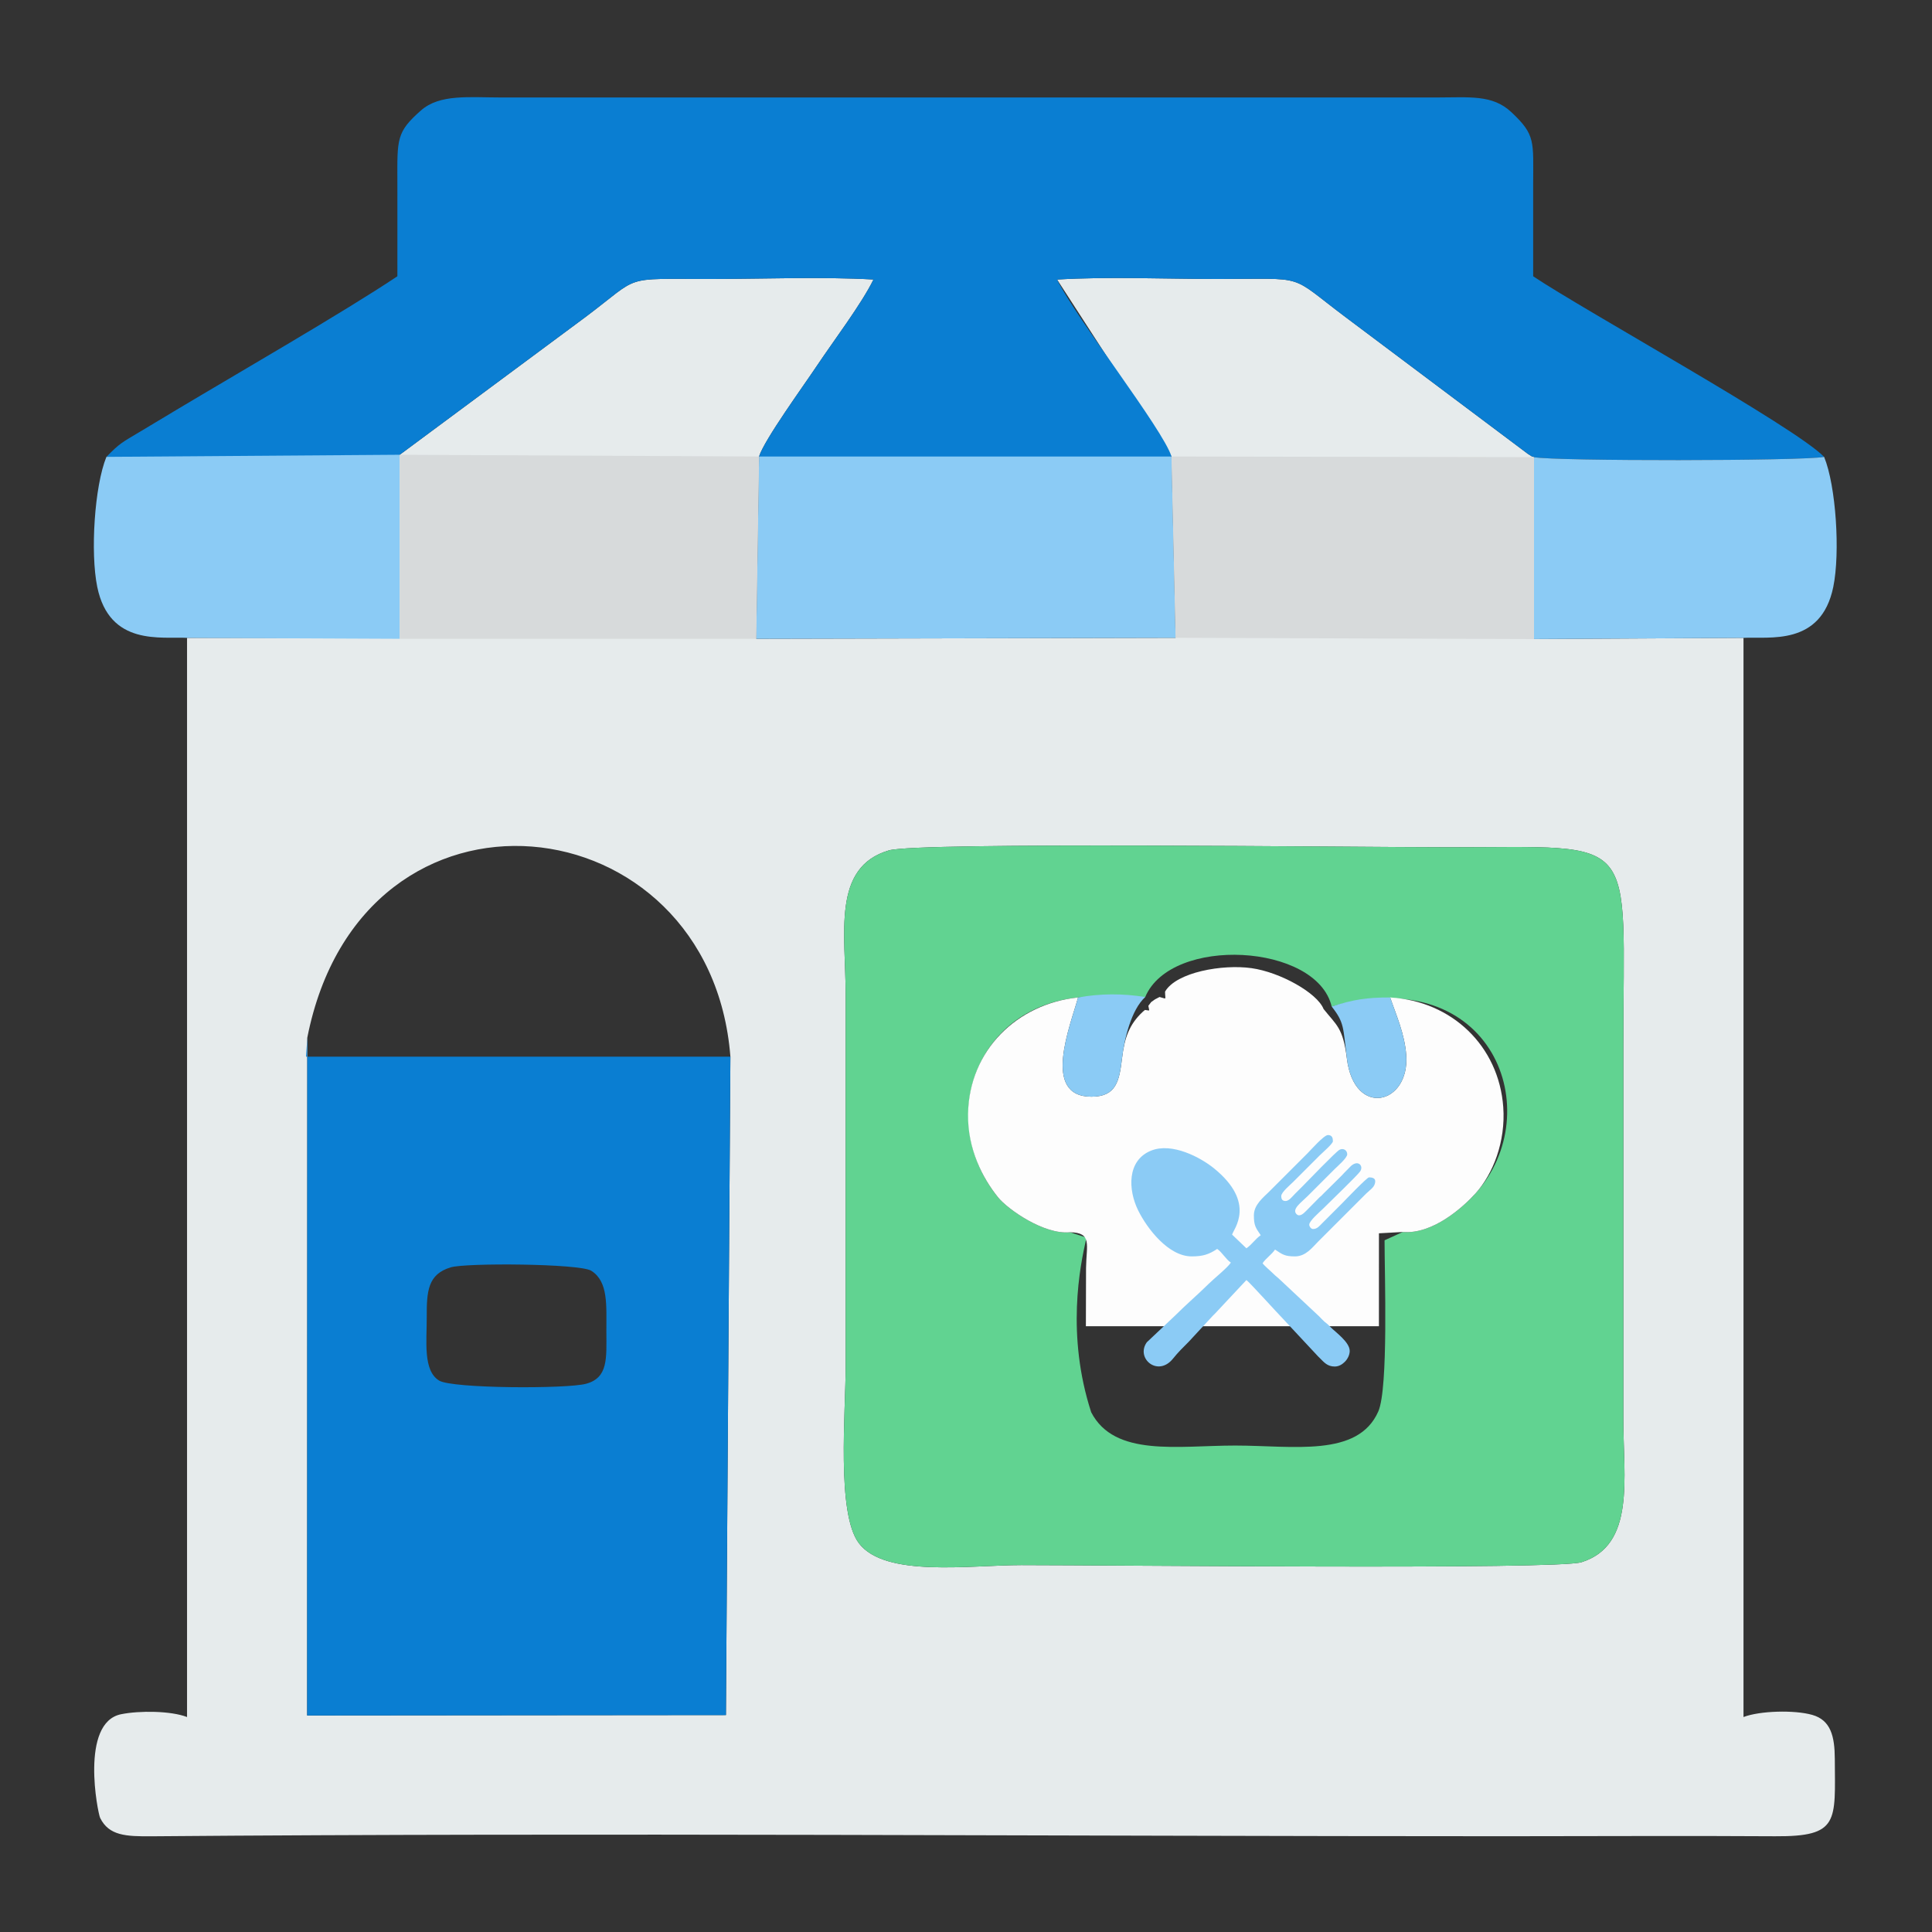
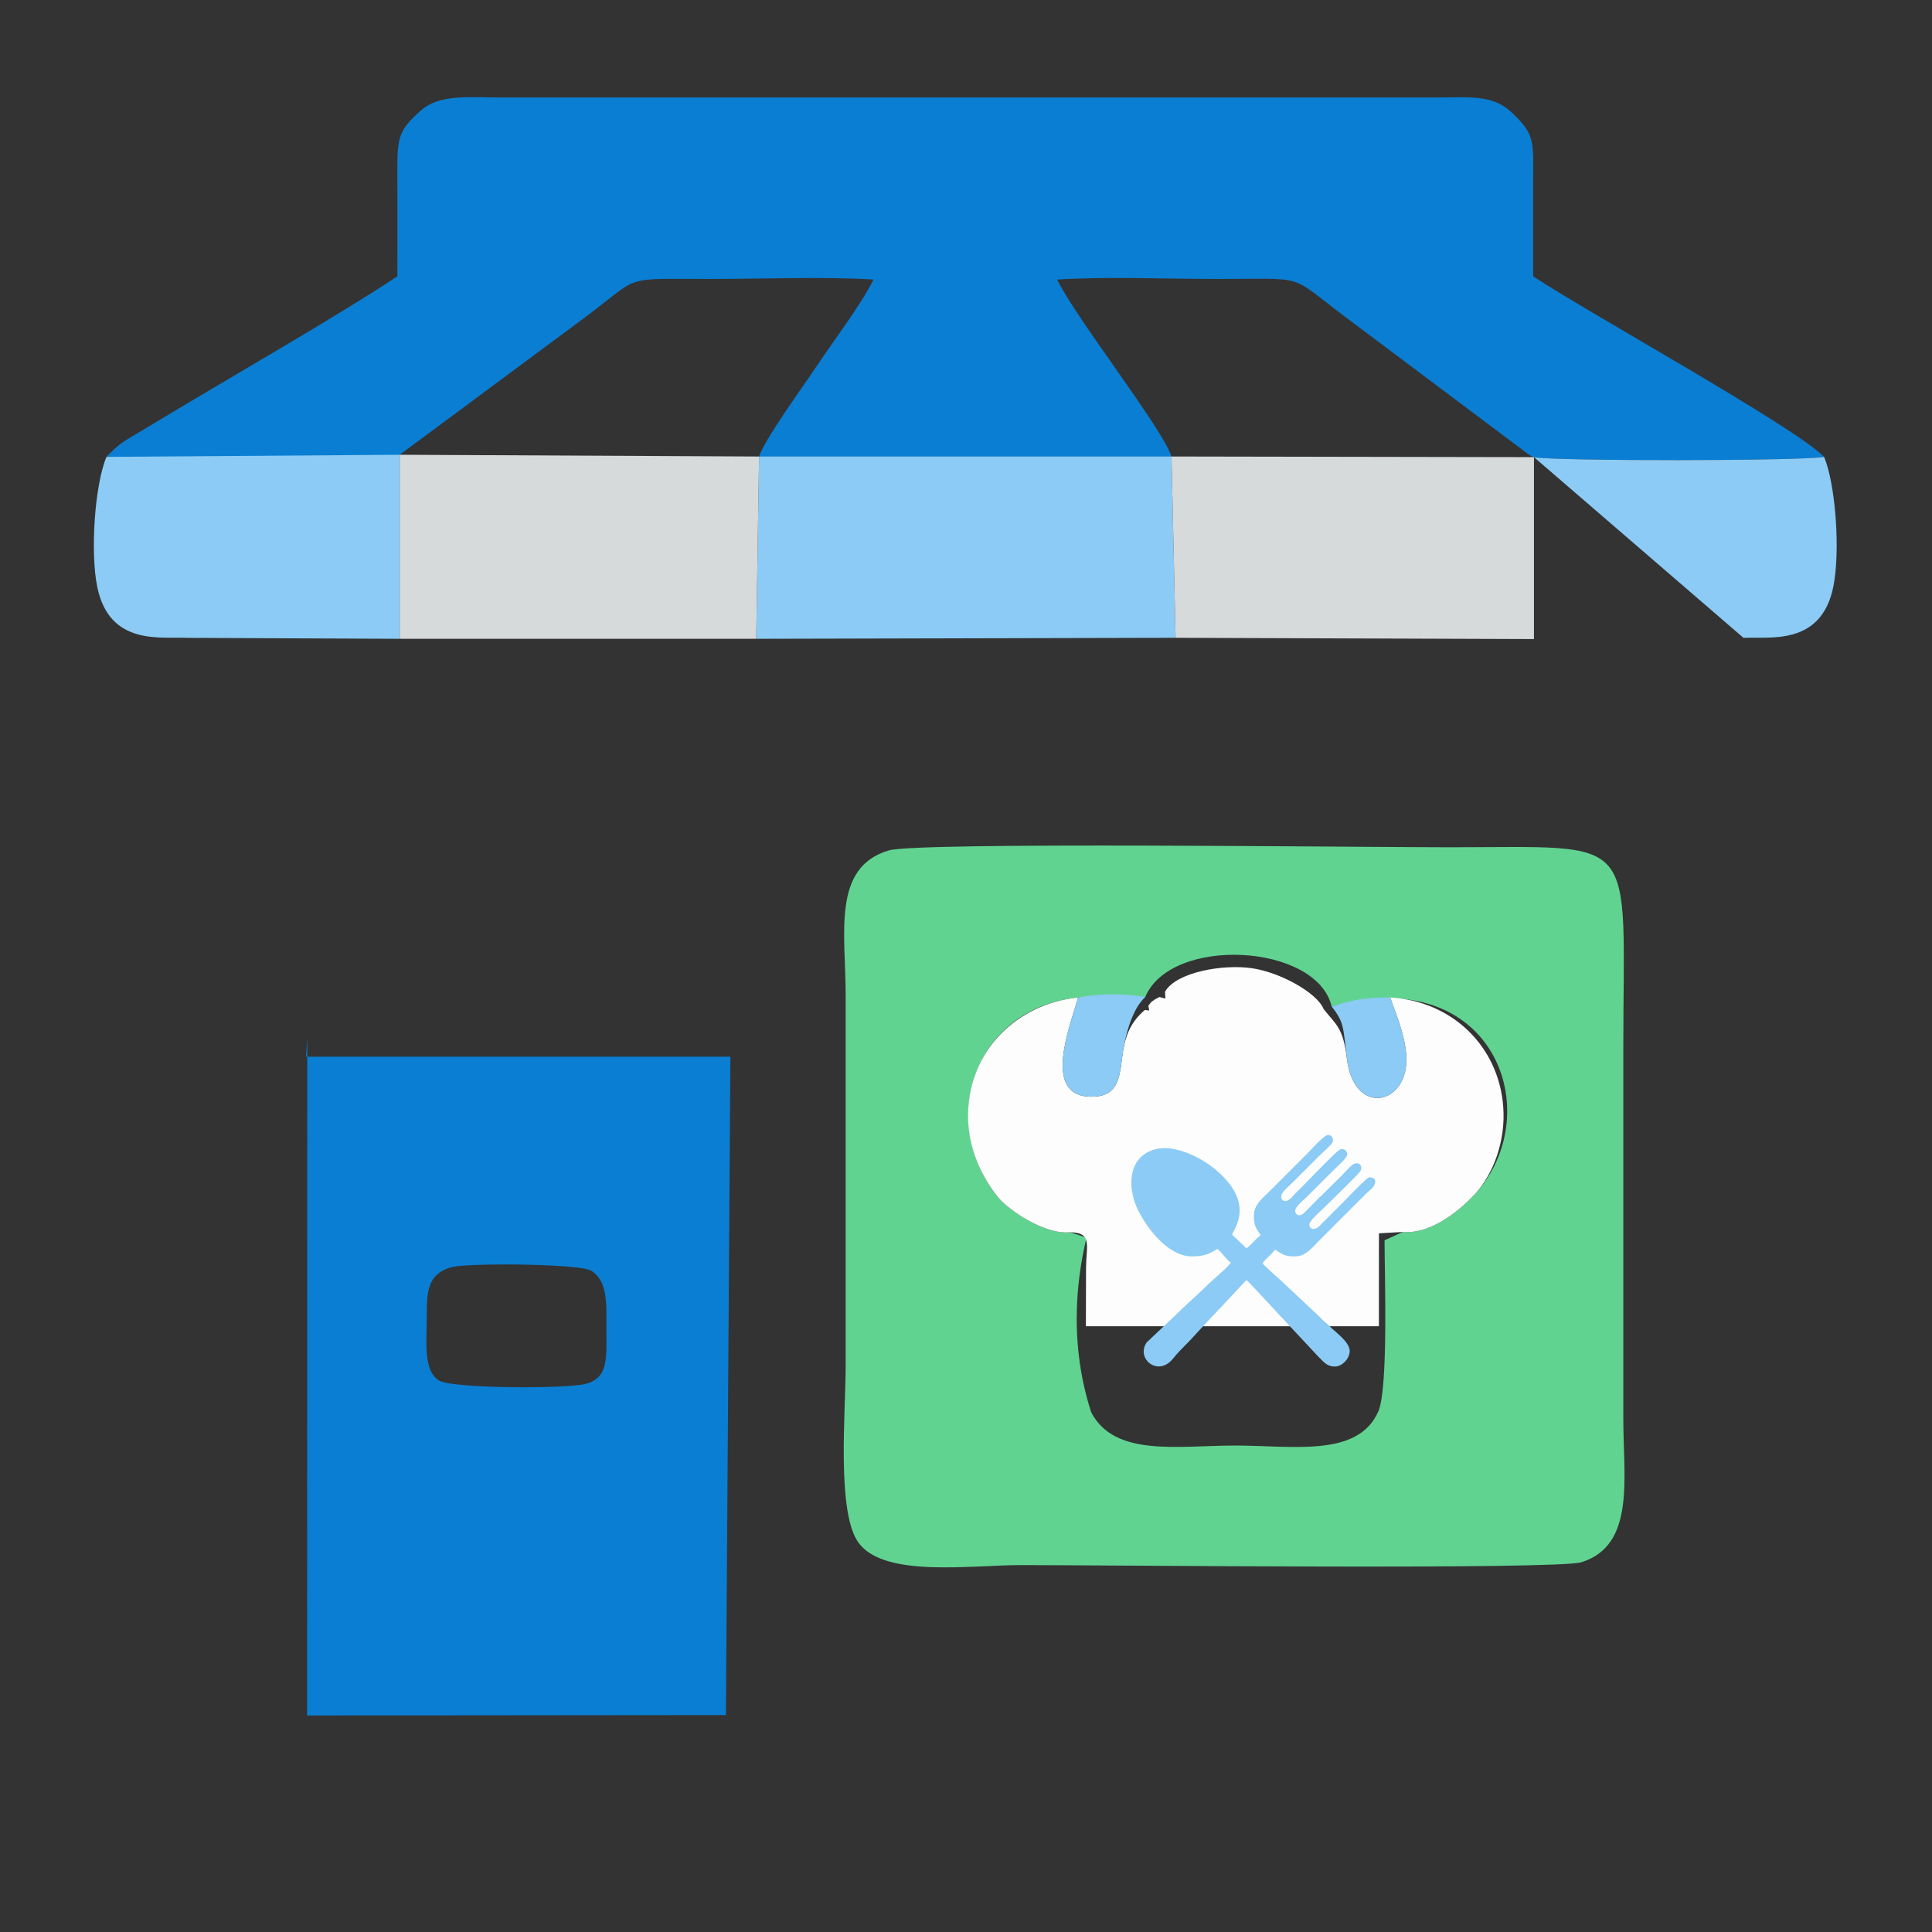
<svg xmlns="http://www.w3.org/2000/svg" xml:space="preserve" width="100mm" height="100mm" version="1.1" style="shape-rendering:geometricPrecision; text-rendering:geometricPrecision; image-rendering:optimizeQuality; fill-rule:evenodd; clip-rule:evenodd" viewBox="0 0 10000 10000">
  <rect x="0" y="0" width="10000" height="10000" fill="#333333" stroke="none" />
  <defs>
    <style type="text/css">
   
    .fil2 {fill:#0A7ED2}
    .fil1 {fill:#61D391}
    .fil4 {fill:#8BCBF5}
    .fil5 {fill:#D7DADB}
    .fil0 {fill:#E6EBEC}
    .fil3 {fill:#FDFDFD}
   
  </style>
  </defs>
  <g id="Layer_x0020_1">
    <g id="_3038188062912">
-       <path class="fil0" d="M1590.42 5371.72c283.63,-1442.28 2086.61,-1230.06 2190.11,97.63l-23.1 3407.85 -2167.69 2.02 0.68 -3507.5zm3010.72 -970.18c151.06,-44.23 2420,-16.12 2899,-16.12 999.67,0 902.14,-83.92 902.14,1036.42l0 1923.31c0,304.8 63.71,652.76 -216.4,740.8 -126.47,39.74 -2439.16,14.97 -2899.35,14.97 -265.22,0 -706.86,65.74 -841.52,-113.98 -115.96,-154.75 -67.88,-678.33 -67.88,-913.95l0 -1923.32c0,-317.22 -72.74,-661.25 224.01,-748.13zm-2531.99 -2047.73c-48.36,112.1 -16.45,752.12 -16.45,947.74l-1084.57 -0.02 0 5585.82c-83.82,-32.37 -245.52,-33.82 -341.23,-14.54 -214.46,43.22 -120.66,512.44 -108.49,536.93 45.72,91.99 132.97,95.99 268.01,94.87 2307.44,-19.07 4688.6,-0.26 7004.05,-0.26 465.49,0 931.87,-2.88 1397.25,0.12 333.95,2.18 310.59,-76.48 309.2,-400.17 -0.51,-117.22 -20.78,-200.75 -116.71,-228.04 -92.58,-26.33 -272.02,-21.32 -355.92,11.09l0 -5585.82 -1084.59 6.25 0 -941.61c-26.03,-11.7 11.51,10.18 -32.64,-17.73l-93.44 -70.12c-51.69,-38.93 -76.52,-57.4 -124.4,-93.29 -83.59,-62.66 -156.34,-117.23 -238.5,-178.84 -172.03,-129.01 -318.73,-239.12 -487.27,-365.49 -300.99,-225.63 -188.96,-196.63 -660.85,-196.63 -266.45,0 -569.01,-13.27 -831.04,2.9l592.08 915.86 21.24 938.43 -2170.66 5.17 14.68 -943.53c27.65,-87.35 229.33,-364.55 298.34,-468.06 85.02,-127.51 232.24,-321.63 293.87,-448.1 -270.09,-15.3 -575.52,-2.67 -849.45,-2.67 -460.21,0 -349.2,-22.05 -641.86,197.37l-960.65 712.37z" />
      <path class="fil1" d="M5580.06 5162.9c0.17,-0.05 346.2,-2.68 347.55,-2.24 133.82,-319.03 888.45,-277.61 965.14,49.16 836.22,-234.75 1121.77,547.27 745.08,966.5 -63.16,70.27 -220.76,213.74 -377.13,200.38l-94.25 43.08c0,177.22 20.42,765.49 -32.39,885.73 -105.22,239.64 -441.87,176.61 -740.73,176.61 -296.1,0 -624.71,61.02 -745.35,-172.35 -129.45,-398.77 -59.36,-756.06 -23.93,-903.83l-85.54 -27.75c-134.46,13.66 -323,-119.17 -373.11,-181.57 -320.71,-399.27 -117.67,-979.11 414.66,-1033.72zm-978.92 -761.36c-296.75,86.88 -224.01,430.91 -224.01,748.13l0 1923.32c0,235.62 -48.08,759.2 67.88,913.95 134.66,179.72 576.3,113.98 841.52,113.98 460.19,0 2772.88,24.77 2899.35,-14.97 280.11,-88.04 216.4,-436 216.4,-740.8l0 -1923.31c0,-1120.34 97.53,-1036.42 -902.14,-1036.42 -479,0 -2747.94,-28.11 -2899,16.12z" />
      <path class="fil2" d="M550.81 2364.71c149.09,30.23 1438.77,29.89 1518.35,-10.9l960.64 -712.37c292.66,-219.42 181.65,-197.37 641.85,-197.37 273.94,0 579.37,-12.62 849.45,2.67 -61.62,126.48 -208.84,320.58 -293.86,448.1 -69.01,103.51 -270.69,380.71 -298.34,468.06 51.77,24.8 2082.8,24.81 2134.74,-0.07 -44.74,-142.57 -491.23,-710.75 -592.08,-915.86 262.02,-16.17 564.6,-2.9 831.05,-2.9 471.89,0 359.85,-29.01 660.83,196.63 168.56,126.36 315.24,236.48 487.28,365.49 82.16,61.61 154.91,116.17 238.5,178.84 47.87,35.89 72.71,54.35 124.4,93.3l93.44 70.1c44.14,27.92 6.61,6.04 32.64,17.74 104.98,21.29 1394.6,20.11 1501.91,-1.35 -153.11,-157.26 -1237.48,-754.97 -1505.99,-934.77 0,-157.26 -0.2,-314.52 0,-471.77 0.3,-227.7 13.66,-258.87 -112.49,-377.41 -98.55,-92.6 -215.57,-76.31 -395.56,-76.2l-4826.44 0c-174.08,-0.02 -324.7,-19.14 -422.61,67.29 -126.63,111.78 -122.31,146.02 -121.74,368.16 0.41,163.29 0.02,326.63 0.02,489.93 -273.44,183.1 -834.61,506.48 -1142.1,690.5 -64.2,38.41 -121.74,73.27 -192.76,115.69 -91.59,54.7 -101.85,57.71 -171.13,128.47z" />
      <path class="fil2" d="M2332.4 6559.84c78.32,-24.03 668.23,-19.79 727.79,17.49 89.7,56.13 77.94,180.5 78.35,314.56 0.41,137.7 10.31,239.36 -105.1,270.48 -100.32,27.07 -690.89,24.98 -759.95,-16.21 -85.28,-50.88 -64.12,-205.93 -64.7,-327.77 -0.65,-137.09 6.19,-222.52 123.61,-258.55zm-741.98 -1188.12l-0.68 3507.51 2167.69 -2.03 23.1 -3407.86 -2177.34 0 -19.1 -0.03 6.33 -97.59z" />
      <path class="fil3" d="M6030.35 5132.57c0,44.37 12.09,38.25 -28.55,27.83l-23.58 12.31 -19.65 13.95 -14.71 19.36c4.52,30.53 11.96,24.92 -17.45,21.39 -3.4,2.89 -8.29,6.67 -10.32,8.55 -72.45,66.74 -96.13,139.35 -108.24,240.09 -14.4,119.8 -29.98,200.38 -158.8,200.42 -259.36,0.08 -108.98,-367.55 -68.98,-513.58 -314.41,32.26 -564.52,272.27 -569.54,603.34 -2.75,181.78 75.5,331.58 154.87,430.39 50.11,62.4 238.64,195.23 373.1,181.57 116.37,2.02 84.16,64.6 82.86,186.32 -1.07,99.99 0.22,200.02 -0.85,300.08l1516.75 0 0.09 -481.01 123.35 -6.88c156.37,13.36 313.97,-130.12 377.12,-200.38 89.42,-99.5 156.25,-266.52 142.96,-446.95 -23.19,-314.89 -265.34,-548.02 -585.29,-566.46 30.03,88.47 74.98,187.36 83.08,297.86 18.84,257.02 -268.91,326.37 -307.03,18.76 -19.99,-161.33 -54.36,-173.05 -120.82,-257.14 -33.47,-83.63 -225.14,-190.46 -372.89,-211.23 -150.06,-21.11 -388.85,20.46 -447.48,121.41z" />
      <polygon class="fil4" points="6063.64,2362.83 3928.9,2362.9 3914.23,3306.43 6084.88,3301.27 " />
-       <path class="fil4" d="M9024.29 3301.53c132.35,-7.37 401.42,44.63 464.75,-263.63 36.41,-177.22 14.12,-523.49 -47.43,-673.08 -107.31,21.46 -1396.93,22.64 -1501.91,1.35l0 941.6 1084.59 -6.24z" />
+       <path class="fil4" d="M9024.29 3301.53c132.35,-7.37 401.42,44.63 464.75,-263.63 36.41,-177.22 14.12,-523.49 -47.43,-673.08 -107.31,21.46 -1396.93,22.64 -1501.91,1.35z" />
      <path class="fil4" d="M550.81 2364.71c-61.49,149.82 -83.89,495.76 -47.43,673.2 63.32,308.25 332.39,256.25 464.75,263.62l1101.02 4.9 0 -952.62 -1518.34 10.9z" />
      <path class="fil4" d="M5580.06 5162.9c-40,146.01 -190.37,513.65 68.99,513.57 128.82,-0.03 144.39,-80.63 158.79,-200.41 12.12,-100.74 47.33,-248.66 119.77,-315.4 -117.5,-19.23 -233.34,-18.21 -347.55,2.24z" />
      <path class="fil4" d="M6892.75 5209.82c66.46,84.1 58.8,108.39 78.78,269.71 38.13,307.61 325.88,238.27 307.04,-18.76 -8.11,-110.5 -53.06,-209.39 -83.08,-297.86 -118.48,-0.35 -190.78,10.23 -302.74,46.91z" />
      <polygon class="fil5" points="2069.15,2353.81 3928.9,2362.9 3914.23,3306.43 2069.15,3306.43 " />
      <polygon class="fil5" points="6063.64,2362.84 7939.7,2366.17 7939.7,3307.77 6084.87,3301.26 " />
    </g>
    <path class="fil4" d="M6490.06 6290.49c0,53.81 9.4,64.18 35.43,103.06 -27.21,18.22 -46.81,49.38 -74.08,67.64l-74.08 -70.86c6.32,-27.14 128.2,-163.49 -94.41,-343.61 -68.95,-55.79 -215.84,-134.48 -324.35,-91.26 -126.5,50.38 -119.75,203.65 -67.62,309.31 46.34,93.94 156.52,238.29 277.03,238.29 57.7,0 89.21,-9.96 132.05,-38.65 25.54,17.1 44.42,53.15 70.86,70.86 -18.71,27.94 -85.87,81.22 -115.21,110.24 -56.46,55.87 -117.72,107.87 -173.85,164.33l-145.84 137.59c-59.53,82.81 57.37,182.72 135.85,84.32 24.82,-31.13 52.36,-58.32 80.85,-86.64l120.8 -130.42c4.89,-5.55 9.1,-9.17 14.46,-14.52l163.46 -174.72c14.81,9.91 165.22,176.53 189.22,200.49l175.68 188.27c4.78,5.72 9.03,9.36 14.34,14.64 22.79,22.66 39.74,44.29 78.11,44.29 22.68,0 40.27,-12.68 52.45,-24.86 13.38,-13.37 24.85,-34.86 24.85,-55.66 0,-45.68 -70.93,-94.99 -100.65,-124.81 -4.9,-4.92 -7.84,-8.3 -12.84,-12.92 -6.95,-6.43 -9.25,-6.82 -16.12,-12.87 -10.22,-9 -19.21,-19.1 -28.99,-28.99l-202.9 -190.03c-11.12,-11.23 -19.55,-16.08 -30.66,-27.32 -14.69,-14.85 -49.82,-43.86 -58.75,-57.19 17.44,-26.05 47.09,-44.99 64.42,-70.86 38.34,25.68 50.37,35.43 103.06,35.43 56.7,0 90.12,-46.64 119.98,-76.5l248 -248c22.47,-22.47 47.5,-34.28 47.5,-65.22 0,-17.07 -20.05,-19.32 -32.21,-19.32 -10.73,0 -129.95,125.12 -139.29,134.47l-103.07 103.06c-13.65,13.66 -25.67,29.79 -47.51,29.79 -10.42,0 -19.32,-13.46 -19.32,-22.54 0,-19.92 54.81,-66.09 70.05,-81.33 29.74,-29.74 177.39,-171.86 192.88,-193.7 21.31,-30.07 -13.2,-66.72 -53.94,-21.64l-30.33 30.87c-4.79,5.31 -3.76,4.65 -9.21,10.11l-92.27 91.31c-0.47,0.46 -1.18,1.1 -1.65,1.57l-12.68 13.09c-3.47,3.14 -4.73,3.5 -8.74,7.36l-70.42 71.3c-12.52,12.58 -33.75,34.04 -50.57,15.55 -23.52,-25.86 25.84,-59.66 58.02,-91.84l140.11 -140.11c13.53,-13.53 65.22,-57.87 65.22,-76.49 0,-21.82 -20.28,-33.59 -39.65,-23.79 -18.48,9.36 -167.04,164.45 -193.05,190.47 -13.67,13.66 -24.98,24.98 -38.65,38.64 -12.82,12.82 -30.03,36.24 -47.51,36.24 -17.25,0 -22.55,-9.81 -22.55,-25.77 0,-19.58 47.41,-58.68 62,-73.27l138.5 -138.49c11.22,-11.23 66.83,-59.16 66.83,-71.67 0,-16.22 -3.62,-32.2 -25.77,-32.2 -20.6,0 -88.05,76.77 -105.48,94.2 -34.07,34.07 -65.77,65.78 -99.84,99.85 -34.07,34.07 -65.78,65.77 -99.85,99.84 -29.22,29.23 -78.1,66.65 -78.1,121.59z" />
  </g>
</svg>